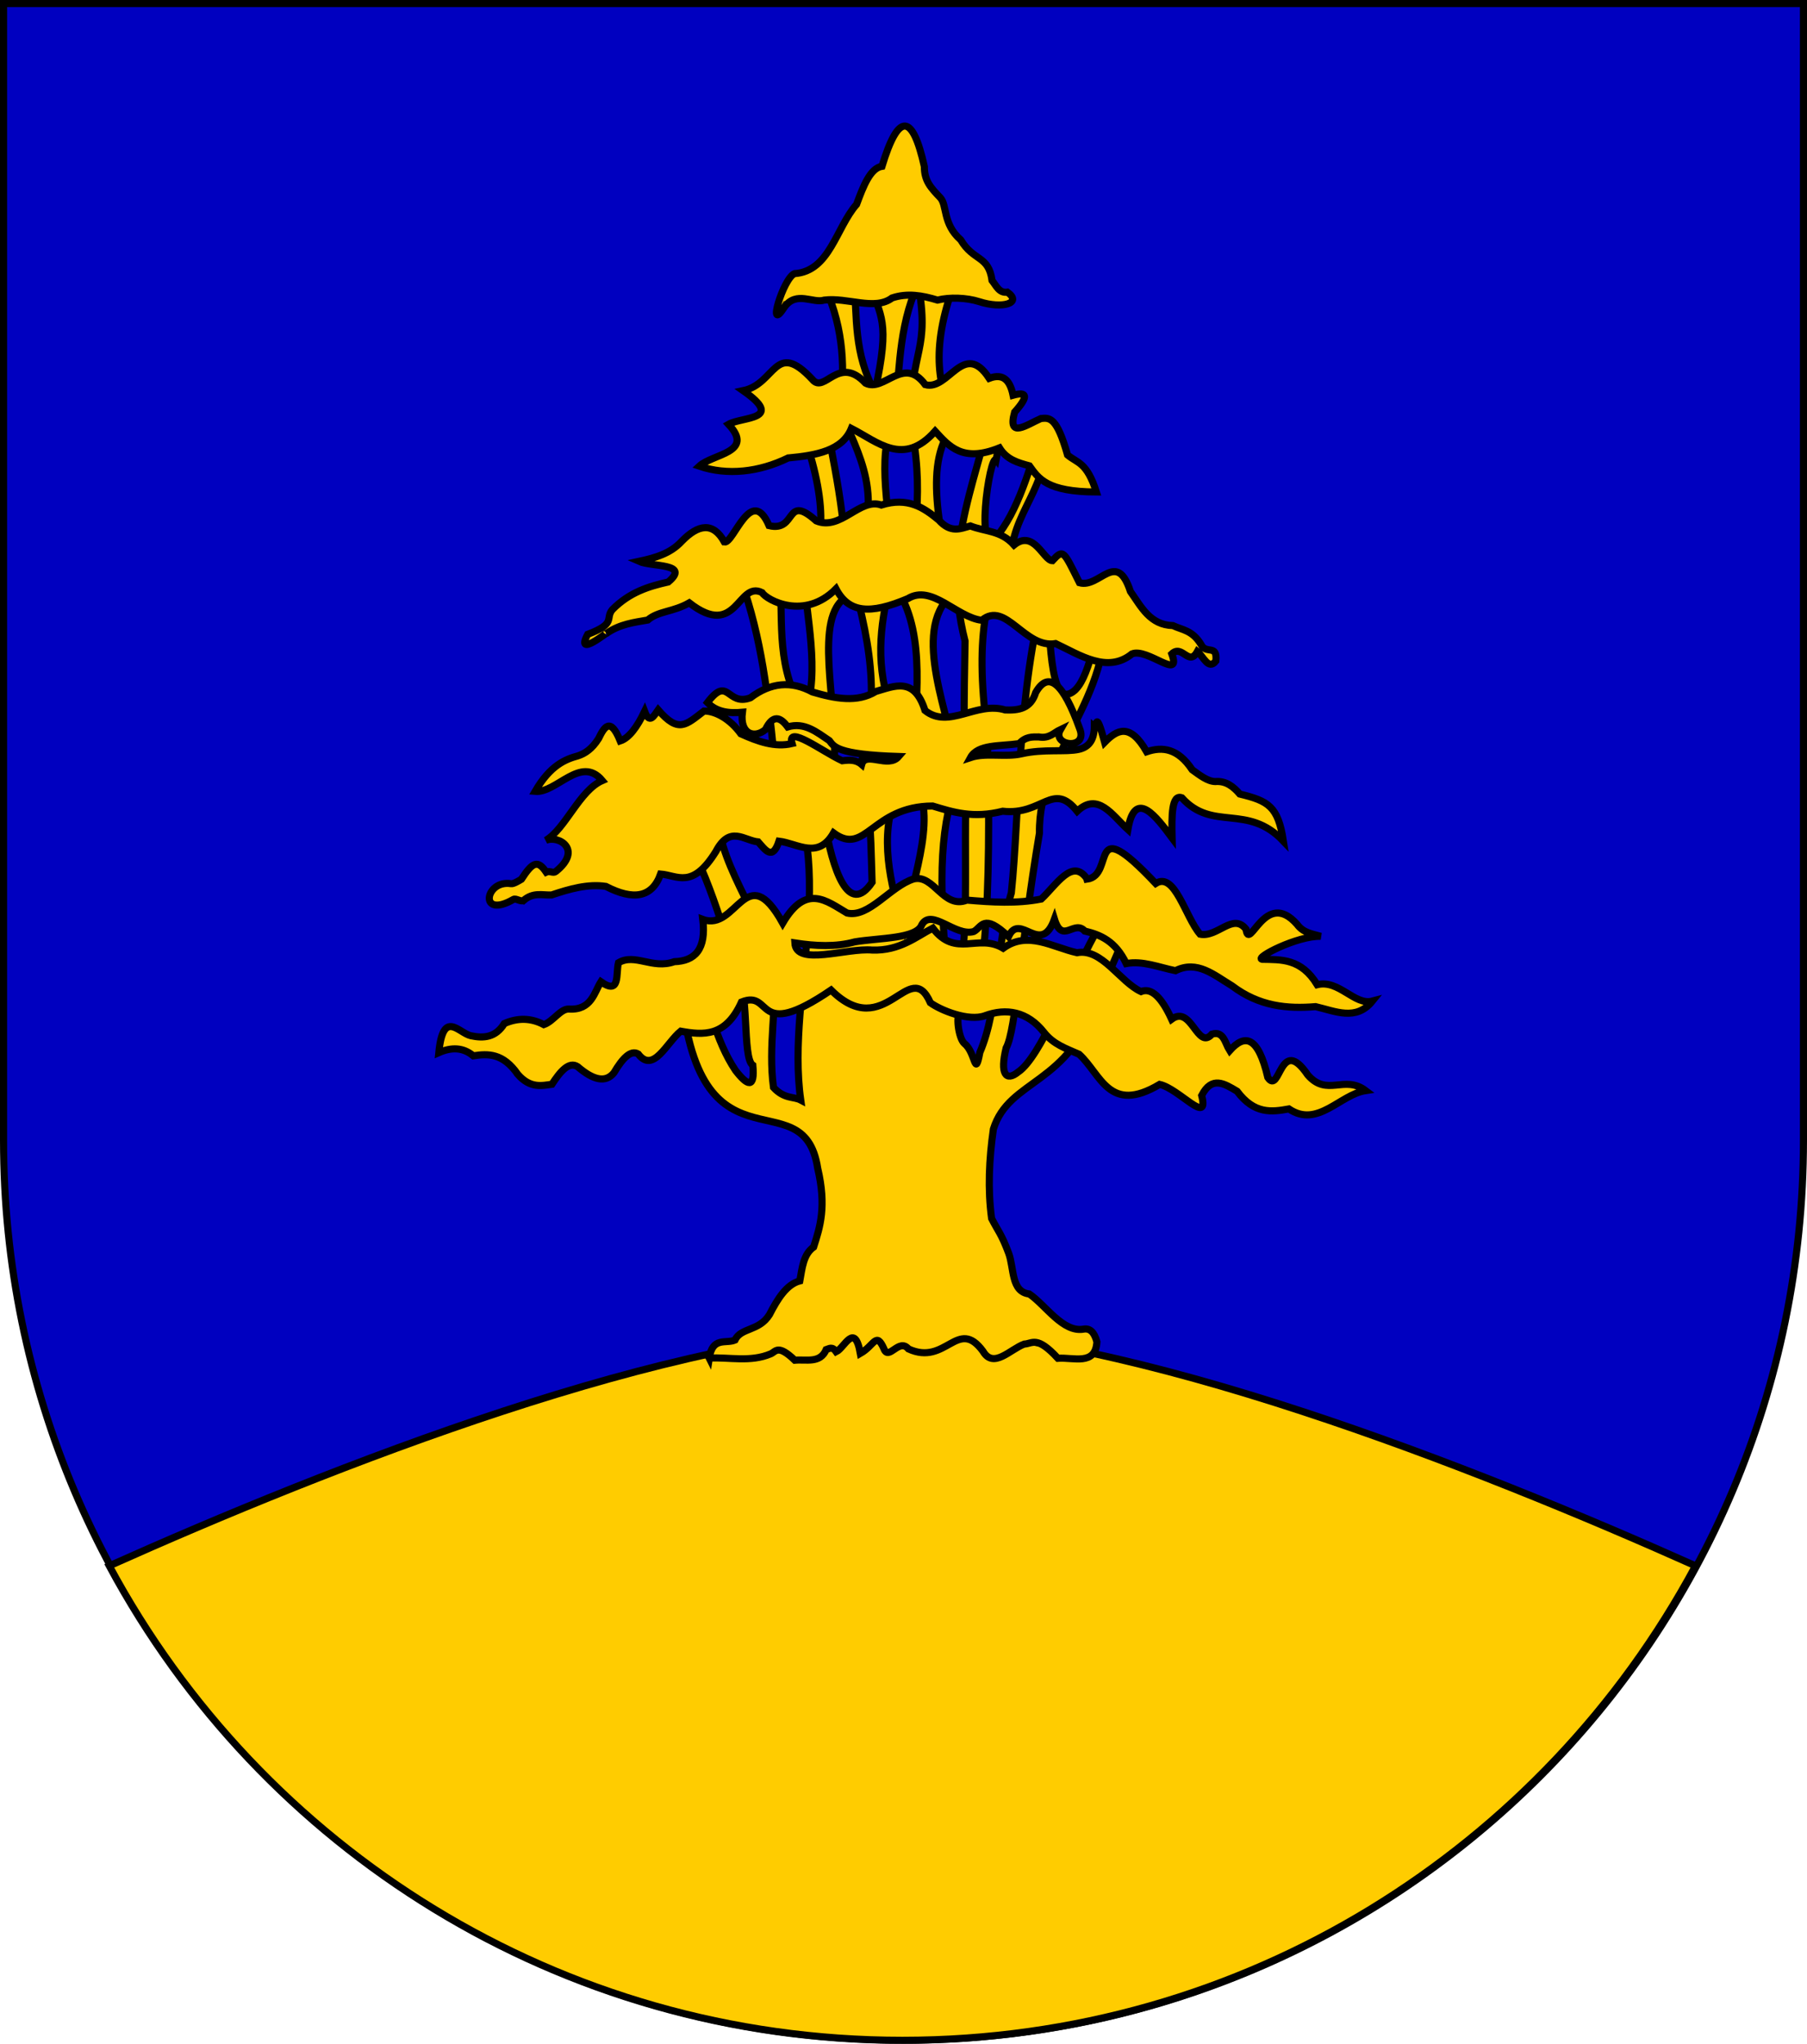
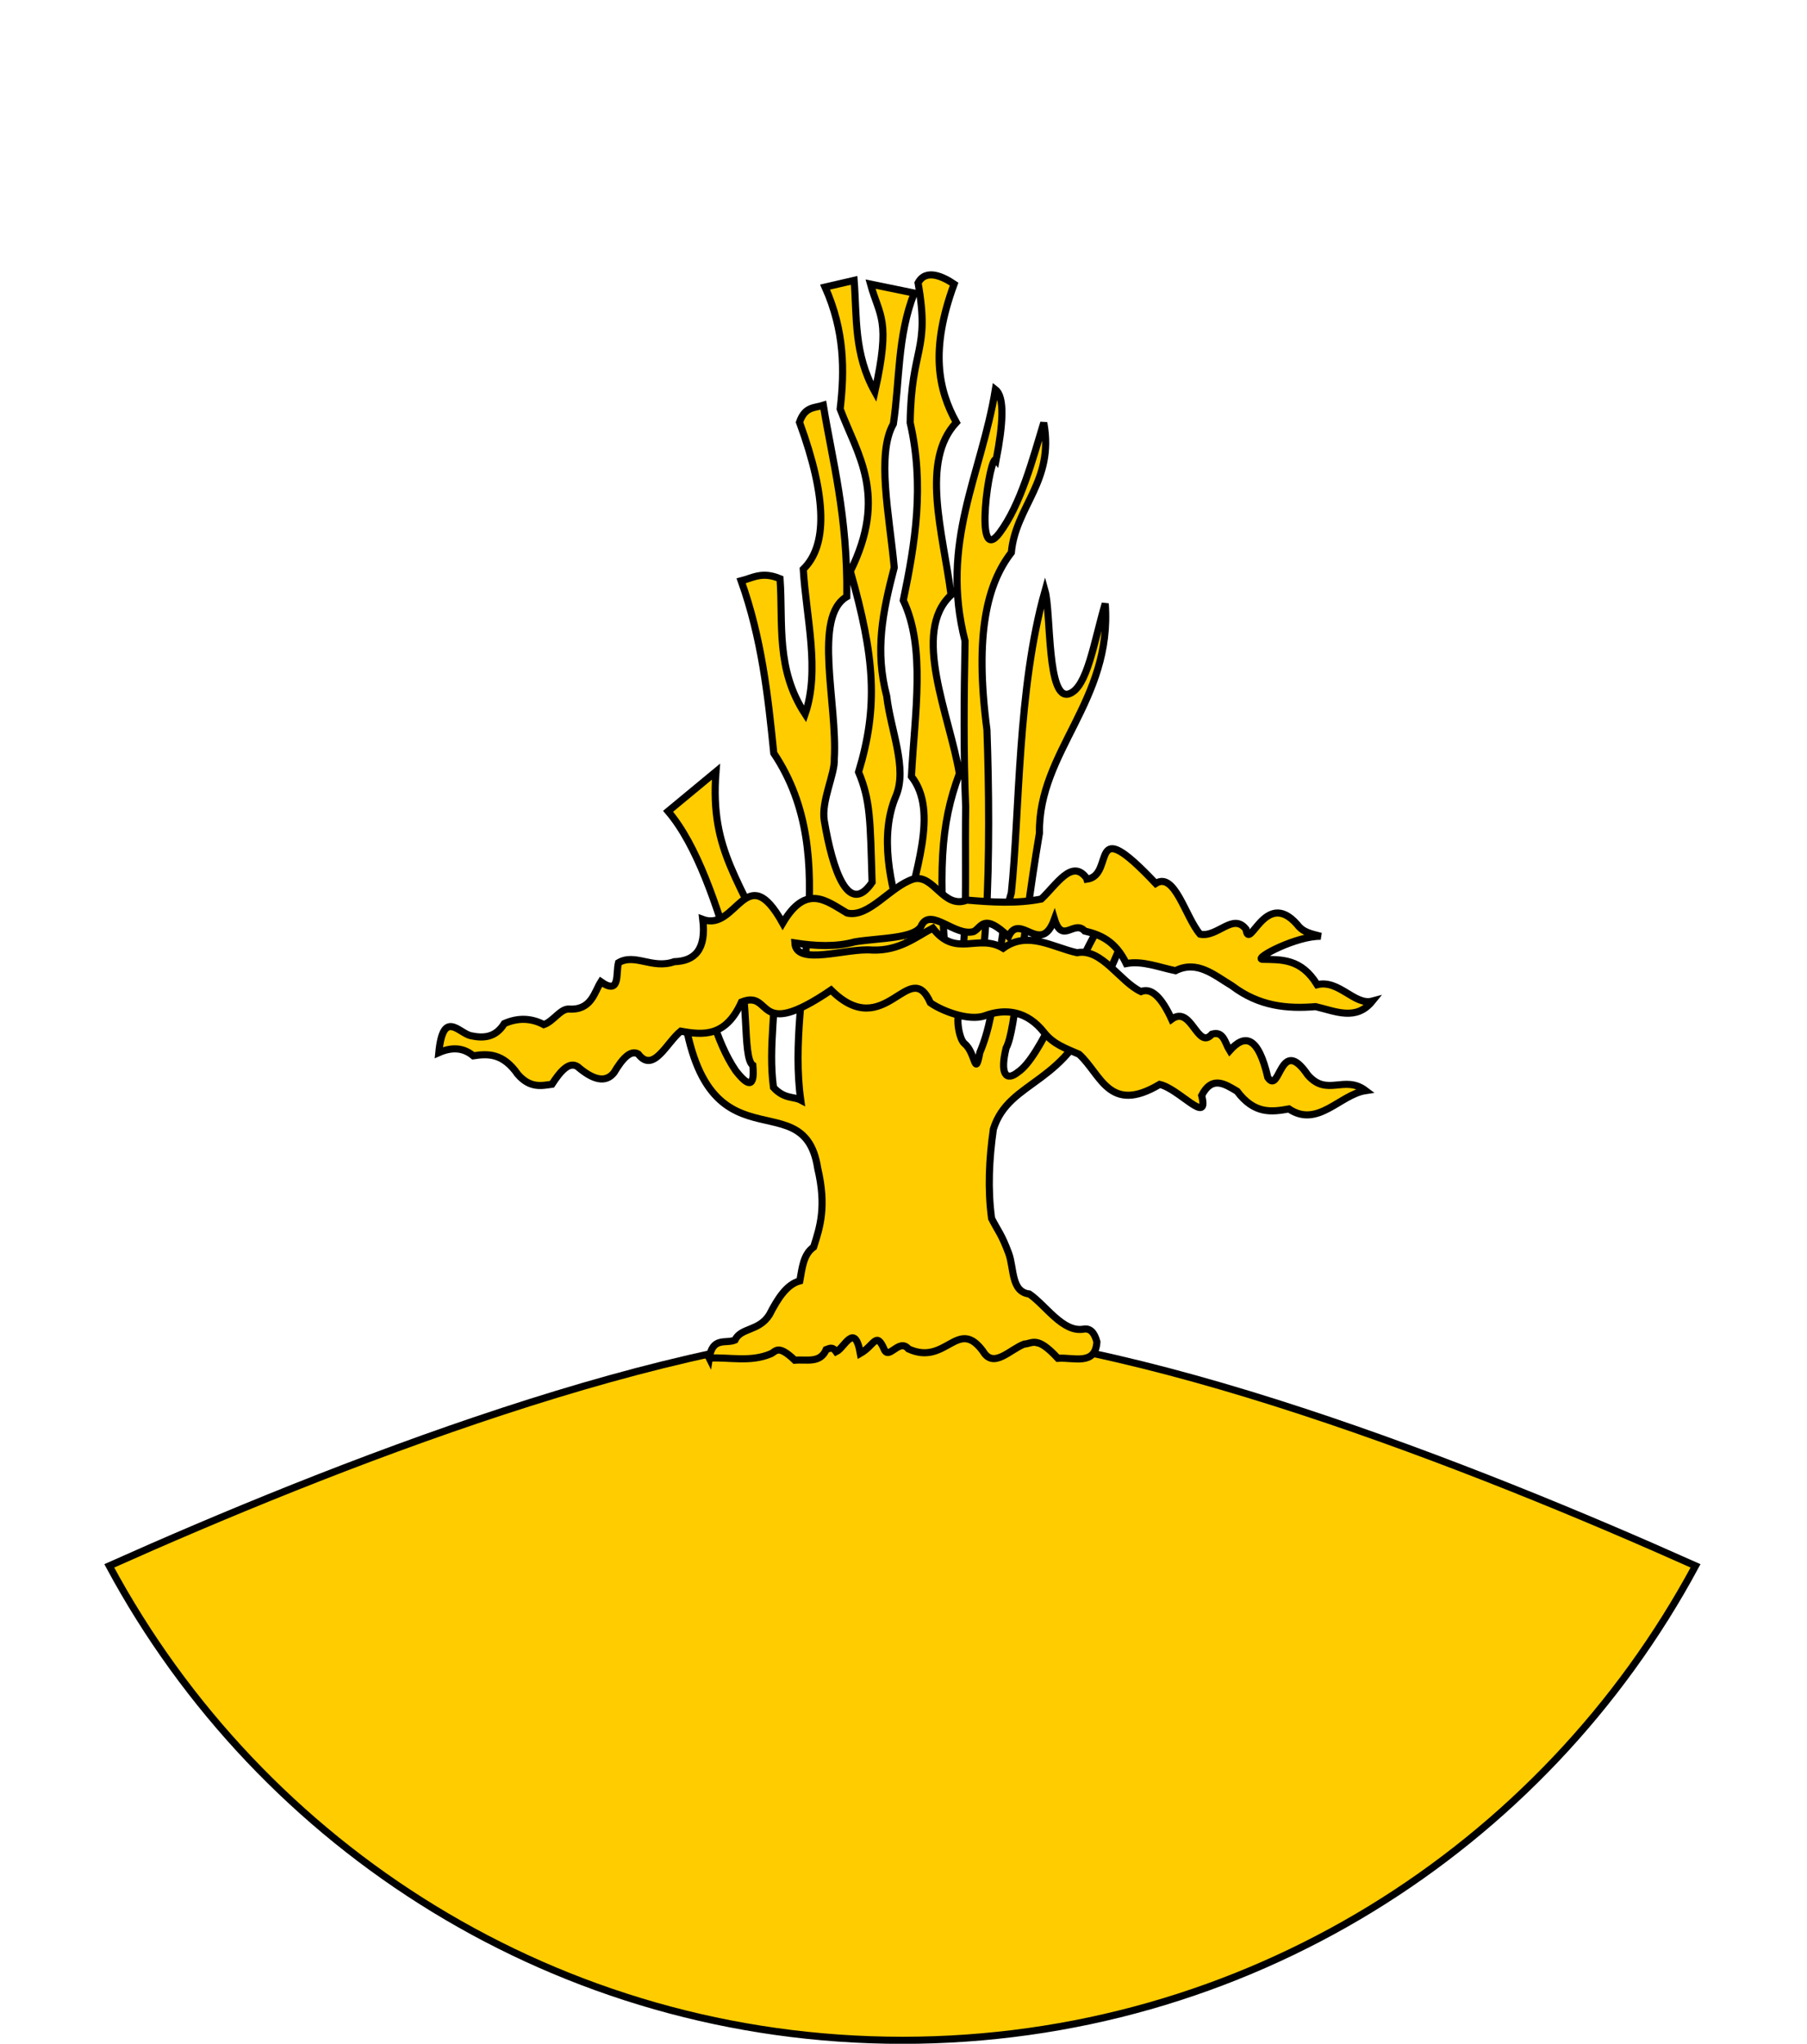
<svg xmlns="http://www.w3.org/2000/svg" xmlns:ns1="http://www.inkscape.org/namespaces/inkscape" xmlns:ns2="http://sodipodi.sourceforge.net/DTD/sodipodi-0.dtd" width="763" height="863" id="svg2" version="1.1" ns1:version="0.92.2 (5c3e80d, 2017-08-06)" ns2:docname="Wappen_Herrschaft Hohenwalden.svg">
  <defs id="defs4">
    <ns1:perspective ns2:type="inkscape:persp3d" ns1:vp_x="0 : 526.18109 : 1" ns1:vp_y="0 : 1000 : 0" ns1:vp_z="744.09448 : 526.18109 : 1" ns1:persp3d-origin="372.04724 : 350.78739 : 1" id="perspective10" />
    <ns1:perspective id="perspective2828" ns1:persp3d-origin="0.5 : 0.33333333 : 1" ns1:vp_z="1 : 0.5 : 1" ns1:vp_y="0 : 1000 : 0" ns1:vp_x="0 : 0.5 : 1" ns2:type="inkscape:persp3d" />
    <ns1:perspective id="perspective2828-7" ns1:persp3d-origin="0.5 : 0.33333333 : 1" ns1:vp_z="1 : 0.5 : 1" ns1:vp_y="0 : 1000 : 0" ns1:vp_x="0 : 0.5 : 1" ns2:type="inkscape:persp3d" />
    <ns1:perspective id="perspective3640" ns1:persp3d-origin="0.5 : 0.33333333 : 1" ns1:vp_z="1 : 0.5 : 1" ns1:vp_y="0 : 1000 : 0" ns1:vp_x="0 : 0.5 : 1" ns2:type="inkscape:persp3d" />
    <ns1:perspective id="perspective3670" ns1:persp3d-origin="0.5 : 0.33333333 : 1" ns1:vp_z="1 : 0.5 : 1" ns1:vp_y="0 : 1000 : 0" ns1:vp_x="0 : 0.5 : 1" ns2:type="inkscape:persp3d" />
    <ns1:perspective id="perspective3693" ns1:persp3d-origin="0.5 : 0.33333333 : 1" ns1:vp_z="1 : 0.5 : 1" ns1:vp_y="0 : 1000 : 0" ns1:vp_x="0 : 0.5 : 1" ns2:type="inkscape:persp3d" />
    <ns1:perspective id="perspective3720" ns1:persp3d-origin="0.5 : 0.33333333 : 1" ns1:vp_z="1 : 0.5 : 1" ns1:vp_y="0 : 1000 : 0" ns1:vp_x="0 : 0.5 : 1" ns2:type="inkscape:persp3d" />
    <ns1:perspective id="perspective3747" ns1:persp3d-origin="0.5 : 0.33333333 : 1" ns1:vp_z="1 : 0.5 : 1" ns1:vp_y="0 : 1000 : 0" ns1:vp_x="0 : 0.5 : 1" ns2:type="inkscape:persp3d" />
    <ns1:perspective id="perspective3763" ns1:persp3d-origin="0.5 : 0.33333333 : 1" ns1:vp_z="1 : 0.5 : 1" ns1:vp_y="0 : 1000 : 0" ns1:vp_x="0 : 0.5 : 1" ns2:type="inkscape:persp3d" />
    <ns1:perspective id="perspective3792" ns1:persp3d-origin="0.5 : 0.33333333 : 1" ns1:vp_z="1 : 0.5 : 1" ns1:vp_y="0 : 1000 : 0" ns1:vp_x="0 : 0.5 : 1" ns2:type="inkscape:persp3d" />
    <ns1:perspective id="perspective3814" ns1:persp3d-origin="0.5 : 0.33333333 : 1" ns1:vp_z="1 : 0.5 : 1" ns1:vp_y="0 : 1000 : 0" ns1:vp_x="0 : 0.5 : 1" ns2:type="inkscape:persp3d" />
    <ns1:perspective id="perspective3841" ns1:persp3d-origin="0.5 : 0.33333333 : 1" ns1:vp_z="1 : 0.5 : 1" ns1:vp_y="0 : 1000 : 0" ns1:vp_x="0 : 0.5 : 1" ns2:type="inkscape:persp3d" />
    <ns1:perspective id="perspective3841-5" ns1:persp3d-origin="0.5 : 0.33333333 : 1" ns1:vp_z="1 : 0.5 : 1" ns1:vp_y="0 : 1000 : 0" ns1:vp_x="0 : 0.5 : 1" ns2:type="inkscape:persp3d" />
    <ns1:perspective id="perspective3872" ns1:persp3d-origin="0.5 : 0.33333333 : 1" ns1:vp_z="1 : 0.5 : 1" ns1:vp_y="0 : 1000 : 0" ns1:vp_x="0 : 0.5 : 1" ns2:type="inkscape:persp3d" />
    <ns1:perspective id="perspective3898" ns1:persp3d-origin="0.5 : 0.33333333 : 1" ns1:vp_z="1 : 0.5 : 1" ns1:vp_y="0 : 1000 : 0" ns1:vp_x="0 : 0.5 : 1" ns2:type="inkscape:persp3d" />
    <ns1:perspective id="perspective3920" ns1:persp3d-origin="0.5 : 0.33333333 : 1" ns1:vp_z="1 : 0.5 : 1" ns1:vp_y="0 : 1000 : 0" ns1:vp_x="0 : 0.5 : 1" ns2:type="inkscape:persp3d" />
    <ns1:perspective id="perspective2860" ns1:persp3d-origin="0.5 : 0.33333333 : 1" ns1:vp_z="1 : 0.5 : 1" ns1:vp_y="0 : 1000 : 0" ns1:vp_x="0 : 0.5 : 1" ns2:type="inkscape:persp3d" />
    <ns1:perspective id="perspective3672" ns1:persp3d-origin="0.5 : 0.33333333 : 1" ns1:vp_z="1 : 0.5 : 1" ns1:vp_y="0 : 1000 : 0" ns1:vp_x="0 : 0.5 : 1" ns2:type="inkscape:persp3d" />
    <ns1:perspective id="perspective3695" ns1:persp3d-origin="0.5 : 0.33333333 : 1" ns1:vp_z="1 : 0.5 : 1" ns1:vp_y="0 : 1000 : 0" ns1:vp_x="0 : 0.5 : 1" ns2:type="inkscape:persp3d" />
    <ns1:perspective id="perspective3261" ns1:persp3d-origin="0.5 : 0.33333333 : 1" ns1:vp_z="1 : 0.5 : 1" ns1:vp_y="0 : 1000 : 0" ns1:vp_x="0 : 0.5 : 1" ns2:type="inkscape:persp3d" />
    <ns1:perspective id="perspective2828-1" ns1:persp3d-origin="0.5 : 0.33333333 : 1" ns1:vp_z="1 : 0.5 : 1" ns1:vp_y="0 : 1000 : 0" ns1:vp_x="0 : 0.5 : 1" ns2:type="inkscape:persp3d" />
    <ns1:perspective id="perspective3652" ns1:persp3d-origin="0.5 : 0.33333333 : 1" ns1:vp_z="1 : 0.5 : 1" ns1:vp_y="0 : 1000 : 0" ns1:vp_x="0 : 0.5 : 1" ns2:type="inkscape:persp3d" />
    <ns1:perspective id="perspective3652-2" ns1:persp3d-origin="0.5 : 0.33333333 : 1" ns1:vp_z="1 : 0.5 : 1" ns1:vp_y="0 : 1000 : 0" ns1:vp_x="0 : 0.5 : 1" ns2:type="inkscape:persp3d" />
    <ns1:perspective id="perspective3652-5" ns1:persp3d-origin="0.5 : 0.33333333 : 1" ns1:vp_z="1 : 0.5 : 1" ns1:vp_y="0 : 1000 : 0" ns1:vp_x="0 : 0.5 : 1" ns2:type="inkscape:persp3d" />
    <ns1:perspective id="perspective3727" ns1:persp3d-origin="0.5 : 0.33333333 : 1" ns1:vp_z="1 : 0.5 : 1" ns1:vp_y="0 : 1000 : 0" ns1:vp_x="0 : 0.5 : 1" ns2:type="inkscape:persp3d" />
    <ns1:perspective id="perspective3843" ns1:persp3d-origin="0.5 : 0.33333333 : 1" ns1:vp_z="1 : 0.5 : 1" ns1:vp_y="0 : 1000 : 0" ns1:vp_x="0 : 0.5 : 1" ns2:type="inkscape:persp3d" />
    <ns1:perspective id="perspective3970" ns1:persp3d-origin="0.5 : 0.33333333 : 1" ns1:vp_z="1 : 0.5 : 1" ns1:vp_y="0 : 1000 : 0" ns1:vp_x="0 : 0.5 : 1" ns2:type="inkscape:persp3d" />
    <ns1:perspective id="perspective4007" ns1:persp3d-origin="0.5 : 0.33333333 : 1" ns1:vp_z="1 : 0.5 : 1" ns1:vp_y="0 : 1000 : 0" ns1:vp_x="0 : 0.5 : 1" ns2:type="inkscape:persp3d" />
    <ns1:perspective id="perspective4062" ns1:persp3d-origin="0.5 : 0.33333333 : 1" ns1:vp_z="1 : 0.5 : 1" ns1:vp_y="0 : 1000 : 0" ns1:vp_x="0 : 0.5 : 1" ns2:type="inkscape:persp3d" />
    <ns1:perspective id="perspective4153" ns1:persp3d-origin="0.5 : 0.33333333 : 1" ns1:vp_z="1 : 0.5 : 1" ns1:vp_y="0 : 1000 : 0" ns1:vp_x="0 : 0.5 : 1" ns2:type="inkscape:persp3d" />
    <ns1:perspective id="perspective4316" ns1:persp3d-origin="0.5 : 0.33333333 : 1" ns1:vp_z="1 : 0.5 : 1" ns1:vp_y="0 : 1000 : 0" ns1:vp_x="0 : 0.5 : 1" ns2:type="inkscape:persp3d" />
    <ns1:perspective id="perspective4316-9" ns1:persp3d-origin="0.5 : 0.33333333 : 1" ns1:vp_z="1 : 0.5 : 1" ns1:vp_y="0 : 1000 : 0" ns1:vp_x="0 : 0.5 : 1" ns2:type="inkscape:persp3d" />
    <ns1:perspective id="perspective3098" ns1:persp3d-origin="0.5 : 0.33333333 : 1" ns1:vp_z="1 : 0.5 : 1" ns1:vp_y="0 : 1000 : 0" ns1:vp_x="0 : 0.5 : 1" ns2:type="inkscape:persp3d" />
    <ns1:perspective id="perspective3122" ns1:persp3d-origin="0.5 : 0.33333333 : 1" ns1:vp_z="1 : 0.5 : 1" ns1:vp_y="0 : 1000 : 0" ns1:vp_x="0 : 0.5 : 1" ns2:type="inkscape:persp3d" />
    <ns1:perspective id="perspective3146" ns1:persp3d-origin="0.5 : 0.33333333 : 1" ns1:vp_z="1 : 0.5 : 1" ns1:vp_y="0 : 1000 : 0" ns1:vp_x="0 : 0.5 : 1" ns2:type="inkscape:persp3d" />
    <ns1:perspective id="perspective3146-0" ns1:persp3d-origin="0.5 : 0.33333333 : 1" ns1:vp_z="1 : 0.5 : 1" ns1:vp_y="0 : 1000 : 0" ns1:vp_x="0 : 0.5 : 1" ns2:type="inkscape:persp3d" />
    <ns1:perspective id="perspective3177" ns1:persp3d-origin="0.5 : 0.33333333 : 1" ns1:vp_z="1 : 0.5 : 1" ns1:vp_y="0 : 1000 : 0" ns1:vp_x="0 : 0.5 : 1" ns2:type="inkscape:persp3d" />
    <ns1:perspective id="perspective3177-8" ns1:persp3d-origin="0.5 : 0.33333333 : 1" ns1:vp_z="1 : 0.5 : 1" ns1:vp_y="0 : 1000 : 0" ns1:vp_x="0 : 0.5 : 1" ns2:type="inkscape:persp3d" />
    <ns1:perspective id="perspective3208" ns1:persp3d-origin="0.5 : 0.33333333 : 1" ns1:vp_z="1 : 0.5 : 1" ns1:vp_y="0 : 1000 : 0" ns1:vp_x="0 : 0.5 : 1" ns2:type="inkscape:persp3d" />
    <ns1:perspective id="perspective3208-4" ns1:persp3d-origin="0.5 : 0.33333333 : 1" ns1:vp_z="1 : 0.5 : 1" ns1:vp_y="0 : 1000 : 0" ns1:vp_x="0 : 0.5 : 1" ns2:type="inkscape:persp3d" />
    <ns1:perspective id="perspective3208-5" ns1:persp3d-origin="0.5 : 0.33333333 : 1" ns1:vp_z="1 : 0.5 : 1" ns1:vp_y="0 : 1000 : 0" ns1:vp_x="0 : 0.5 : 1" ns2:type="inkscape:persp3d" />
    <ns1:perspective id="perspective3706" ns1:persp3d-origin="0.5 : 0.33333333 : 1" ns1:vp_z="1 : 0.5 : 1" ns1:vp_y="0 : 1000 : 0" ns1:vp_x="0 : 0.5 : 1" ns2:type="inkscape:persp3d" />
    <ns1:perspective id="perspective3728" ns1:persp3d-origin="0.5 : 0.33333333 : 1" ns1:vp_z="1 : 0.5 : 1" ns1:vp_y="0 : 1000 : 0" ns1:vp_x="0 : 0.5 : 1" ns2:type="inkscape:persp3d" />
    <ns1:perspective id="perspective3750" ns1:persp3d-origin="0.5 : 0.33333333 : 1" ns1:vp_z="1 : 0.5 : 1" ns1:vp_y="0 : 1000 : 0" ns1:vp_x="0 : 0.5 : 1" ns2:type="inkscape:persp3d" />
    <ns1:perspective id="perspective3778" ns1:persp3d-origin="0.5 : 0.33333333 : 1" ns1:vp_z="1 : 0.5 : 1" ns1:vp_y="0 : 1000 : 0" ns1:vp_x="0 : 0.5 : 1" ns2:type="inkscape:persp3d" />
    <ns1:perspective id="perspective3800" ns1:persp3d-origin="0.5 : 0.33333333 : 1" ns1:vp_z="1 : 0.5 : 1" ns1:vp_y="0 : 1000 : 0" ns1:vp_x="0 : 0.5 : 1" ns2:type="inkscape:persp3d" />
    <ns1:perspective id="perspective3837" ns1:persp3d-origin="0.5 : 0.33333333 : 1" ns1:vp_z="1 : 0.5 : 1" ns1:vp_y="0 : 1000 : 0" ns1:vp_x="0 : 0.5 : 1" ns2:type="inkscape:persp3d" />
    <ns1:perspective id="perspective3904" ns1:persp3d-origin="0.5 : 0.33333333 : 1" ns1:vp_z="1 : 0.5 : 1" ns1:vp_y="0 : 1000 : 0" ns1:vp_x="0 : 0.5 : 1" ns2:type="inkscape:persp3d" />
    <ns1:perspective id="perspective3904-4" ns1:persp3d-origin="0.5 : 0.33333333 : 1" ns1:vp_z="1 : 0.5 : 1" ns1:vp_y="0 : 1000 : 0" ns1:vp_x="0 : 0.5 : 1" ns2:type="inkscape:persp3d" />
    <ns1:perspective id="perspective3904-3" ns1:persp3d-origin="0.5 : 0.33333333 : 1" ns1:vp_z="1 : 0.5 : 1" ns1:vp_y="0 : 1000 : 0" ns1:vp_x="0 : 0.5 : 1" ns2:type="inkscape:persp3d" />
    <ns1:perspective id="perspective3953" ns1:persp3d-origin="0.5 : 0.33333333 : 1" ns1:vp_z="1 : 0.5 : 1" ns1:vp_y="0 : 1000 : 0" ns1:vp_x="0 : 0.5 : 1" ns2:type="inkscape:persp3d" />
    <ns1:perspective id="perspective3975" ns1:persp3d-origin="0.5 : 0.33333333 : 1" ns1:vp_z="1 : 0.5 : 1" ns1:vp_y="0 : 1000 : 0" ns1:vp_x="0 : 0.5 : 1" ns2:type="inkscape:persp3d" />
    <ns1:perspective id="perspective3975-8" ns1:persp3d-origin="0.5 : 0.33333333 : 1" ns1:vp_z="1 : 0.5 : 1" ns1:vp_y="0 : 1000 : 0" ns1:vp_x="0 : 0.5 : 1" ns2:type="inkscape:persp3d" />
    <ns1:perspective id="perspective3975-7" ns1:persp3d-origin="0.5 : 0.33333333 : 1" ns1:vp_z="1 : 0.5 : 1" ns1:vp_y="0 : 1000 : 0" ns1:vp_x="0 : 0.5 : 1" ns2:type="inkscape:persp3d" />
    <ns1:perspective id="perspective2858" ns1:persp3d-origin="0.5 : 0.33333333 : 1" ns1:vp_z="1 : 0.5 : 1" ns1:vp_y="0 : 1000 : 0" ns1:vp_x="0 : 0.5 : 1" ns2:type="inkscape:persp3d" />
    <ns1:perspective id="perspective4105" ns1:persp3d-origin="0.5 : 0.33333333 : 1" ns1:vp_z="1 : 0.5 : 1" ns1:vp_y="0 : 1000 : 0" ns1:vp_x="0 : 0.5 : 1" ns2:type="inkscape:persp3d" />
    <ns1:perspective id="perspective4123" ns1:persp3d-origin="0.5 : 0.33333333 : 1" ns1:vp_z="1 : 0.5 : 1" ns1:vp_y="0 : 1000 : 0" ns1:vp_x="0 : 0.5 : 1" ns2:type="inkscape:persp3d" />
    <ns1:perspective id="perspective4137" ns1:persp3d-origin="0.5 : 0.33333333 : 1" ns1:vp_z="1 : 0.5 : 1" ns1:vp_y="0 : 1000 : 0" ns1:vp_x="0 : 0.5 : 1" ns2:type="inkscape:persp3d" />
    <ns1:perspective id="perspective4151" ns1:persp3d-origin="0.5 : 0.33333333 : 1" ns1:vp_z="1 : 0.5 : 1" ns1:vp_y="0 : 1000 : 0" ns1:vp_x="0 : 0.5 : 1" ns2:type="inkscape:persp3d" />
    <ns1:perspective id="perspective4165" ns1:persp3d-origin="0.5 : 0.33333333 : 1" ns1:vp_z="1 : 0.5 : 1" ns1:vp_y="0 : 1000 : 0" ns1:vp_x="0 : 0.5 : 1" ns2:type="inkscape:persp3d" />
    <ns1:perspective id="perspective4904" ns1:persp3d-origin="0.5 : 0.33333333 : 1" ns1:vp_z="1 : 0.5 : 1" ns1:vp_y="0 : 1000 : 0" ns1:vp_x="0 : 0.5 : 1" ns2:type="inkscape:persp3d" />
    <filter id="filter3021-3" ns1:label="Specular light" ns1:menu="ABCs" ns1:menu-tooltip="Basic specular bevel to use for building textures" color-interpolation-filters="sRGB">
      <feGaussianBlur id="feGaussianBlur3023-4" result="result0" in="SourceAlpha" stdDeviation="6" />
      <feSpecularLighting id="feSpecularLighting3025-4" specularExponent="25" specularConstant="1" surfaceScale="10" lighting-color="#ffffff" result="result1" in="result0">
        <feDistantLight id="feDistantLight3027-6" azimuth="235" elevation="45" />
      </feSpecularLighting>
      <feComposite k4="0" k1="0" id="feComposite3029-0" in2="result1" k3="1" k2="1" operator="arithmetic" result="result4" in="SourceGraphic" />
      <feComposite id="feComposite3031-6" in2="SourceAlpha" operator="in" result="result2" in="result4" />
    </filter>
    <filter id="filter3021" ns1:label="Specular light" ns1:menu="ABCs" ns1:menu-tooltip="Basic specular bevel to use for building textures" color-interpolation-filters="sRGB">
      <feGaussianBlur id="feGaussianBlur3023" result="result0" in="SourceAlpha" stdDeviation="6" />
      <feSpecularLighting id="feSpecularLighting3025" specularExponent="25" specularConstant="1" surfaceScale="10" lighting-color="#ffffff" result="result1" in="result0">
        <feDistantLight id="feDistantLight3027" azimuth="235" elevation="45" />
      </feSpecularLighting>
      <feComposite k4="0" k1="0" id="feComposite3029" in2="result1" k3="1" k2="1" operator="arithmetic" result="result4" in="SourceGraphic" />
      <feComposite id="feComposite3031" in2="SourceAlpha" operator="in" result="result2" in="result4" />
    </filter>
    <filter id="filter2820-0" ns1:label="Specular light" ns1:menu="ABCs" ns1:menu-tooltip="Basic specular bevel to use for building textures" color-interpolation-filters="sRGB">
      <feGaussianBlur id="feGaussianBlur2822-9" result="result0" in="SourceAlpha" stdDeviation="6" />
      <feSpecularLighting id="feSpecularLighting2824-00" specularExponent="25" specularConstant="1" surfaceScale="10" lighting-color="#ffffff" result="result1" in="result0">
        <feDistantLight id="feDistantLight2826-61" azimuth="235" elevation="45" />
      </feSpecularLighting>
      <feComposite k4="0" k1="0" id="feComposite2828-3" in2="result1" k3="1" k2="1" operator="arithmetic" result="result4" in="SourceGraphic" />
      <feComposite id="feComposite2830-8" in2="SourceAlpha" operator="in" result="result2" in="result4" />
    </filter>
    <filter id="filter2820-8" ns1:label="Specular light" ns1:menu="ABCs" ns1:menu-tooltip="Basic specular bevel to use for building textures" color-interpolation-filters="sRGB">
      <feGaussianBlur id="feGaussianBlur2822-65" result="result0" in="SourceAlpha" stdDeviation="6" />
      <feSpecularLighting id="feSpecularLighting2824-0" specularExponent="25" specularConstant="1" surfaceScale="10" lighting-color="#ffffff" result="result1" in="result0">
        <feDistantLight id="feDistantLight2826-28" azimuth="235" elevation="45" />
      </feSpecularLighting>
      <feComposite k4="0" k1="0" id="feComposite2828-60" in2="result1" k3="1" k2="1" operator="arithmetic" result="result4" in="SourceGraphic" />
      <feComposite id="feComposite2830-24" in2="SourceAlpha" operator="in" result="result2" in="result4" />
    </filter>
    <filter id="filter2820-3" ns1:label="Specular light" ns1:menu="ABCs" ns1:menu-tooltip="Basic specular bevel to use for building textures" color-interpolation-filters="sRGB">
      <feGaussianBlur id="feGaussianBlur2822-8" result="result0" in="SourceAlpha" stdDeviation="6" />
      <feSpecularLighting id="feSpecularLighting2824-74" specularExponent="25" specularConstant="1" surfaceScale="10" lighting-color="#ffffff" result="result1" in="result0">
        <feDistantLight id="feDistantLight2826-2" azimuth="235" elevation="45" />
      </feSpecularLighting>
      <feComposite k4="0" k1="0" id="feComposite2828-7" in2="result1" k3="1" k2="1" operator="arithmetic" result="result4" in="SourceGraphic" />
      <feComposite id="feComposite2830-79" in2="SourceAlpha" operator="in" result="result2" in="result4" />
    </filter>
    <filter id="filter2820-9" ns1:label="Specular light" ns1:menu="ABCs" ns1:menu-tooltip="Basic specular bevel to use for building textures" color-interpolation-filters="sRGB">
      <feGaussianBlur id="feGaussianBlur2822-5" result="result0" in="SourceAlpha" stdDeviation="6" />
      <feSpecularLighting id="feSpecularLighting2824-43" specularExponent="25" specularConstant="1" surfaceScale="10" lighting-color="#ffffff" result="result1" in="result0">
        <feDistantLight id="feDistantLight2826-1" azimuth="235" elevation="45" />
      </feSpecularLighting>
      <feComposite k4="0" k1="0" id="feComposite2828-2" in2="result1" k3="1" k2="1" operator="arithmetic" result="result4" in="SourceGraphic" />
      <feComposite id="feComposite2830-3" in2="SourceAlpha" operator="in" result="result2" in="result4" />
    </filter>
    <filter id="filter2820-21" ns1:label="Specular light" ns1:menu="ABCs" ns1:menu-tooltip="Basic specular bevel to use for building textures" color-interpolation-filters="sRGB">
      <feGaussianBlur id="feGaussianBlur2822-6" result="result0" in="SourceAlpha" stdDeviation="6" />
      <feSpecularLighting id="feSpecularLighting2824-8" specularExponent="25" specularConstant="1" surfaceScale="10" lighting-color="#ffffff" result="result1" in="result0">
        <feDistantLight id="feDistantLight2826-57" azimuth="235" elevation="45" />
      </feSpecularLighting>
      <feComposite k4="0" k1="0" id="feComposite2828-6" in2="result1" k3="1" k2="1" operator="arithmetic" result="result4" in="SourceGraphic" />
      <feComposite id="feComposite2830-1" in2="SourceAlpha" operator="in" result="result2" in="result4" />
    </filter>
    <filter id="filter2820-5" ns1:label="Specular light" ns1:menu="ABCs" ns1:menu-tooltip="Basic specular bevel to use for building textures" color-interpolation-filters="sRGB">
      <feGaussianBlur id="feGaussianBlur2822-2" result="result0" in="SourceAlpha" stdDeviation="6" />
      <feSpecularLighting id="feSpecularLighting2824-7" specularExponent="25" specularConstant="1" surfaceScale="10" lighting-color="#ffffff" result="result1" in="result0">
        <feDistantLight id="feDistantLight2826-6" azimuth="235" elevation="45" />
      </feSpecularLighting>
      <feComposite k4="0" k1="0" id="feComposite2828-14" in2="result1" k3="1" k2="1" operator="arithmetic" result="result4" in="SourceGraphic" />
      <feComposite id="feComposite2830-2" in2="SourceAlpha" operator="in" result="result2" in="result4" />
    </filter>
    <filter id="filter2820-2" ns1:label="Specular light" ns1:menu="ABCs" ns1:menu-tooltip="Basic specular bevel to use for building textures" color-interpolation-filters="sRGB">
      <feGaussianBlur id="feGaussianBlur2822-4" result="result0" in="SourceAlpha" stdDeviation="6" />
      <feSpecularLighting id="feSpecularLighting2824-5" specularExponent="25" specularConstant="1" surfaceScale="10" lighting-color="#ffffff" result="result1" in="result0">
        <feDistantLight id="feDistantLight2826-5" azimuth="235" elevation="45" />
      </feSpecularLighting>
      <feComposite k4="0" k1="0" id="feComposite2828-1" in2="result1" k3="1" k2="1" operator="arithmetic" result="result4" in="SourceGraphic" />
      <feComposite id="feComposite2830-7" in2="SourceAlpha" operator="in" result="result2" in="result4" />
    </filter>
    <filter id="filter2820-1" ns1:label="Specular light" ns1:menu="ABCs" ns1:menu-tooltip="Basic specular bevel to use for building textures" color-interpolation-filters="sRGB">
      <feGaussianBlur id="feGaussianBlur2822-7" result="result0" in="SourceAlpha" stdDeviation="6" />
      <feSpecularLighting id="feSpecularLighting2824-4" specularExponent="25" specularConstant="1" surfaceScale="10" lighting-color="#ffffff" result="result1" in="result0">
        <feDistantLight id="feDistantLight2826-0" azimuth="235" elevation="45" />
      </feSpecularLighting>
      <feComposite k4="0" k1="0" id="feComposite2828-9" in2="result1" k3="1" k2="1" operator="arithmetic" result="result4" in="SourceGraphic" />
      <feComposite id="feComposite2830-4" in2="SourceAlpha" operator="in" result="result2" in="result4" />
    </filter>
    <filter id="filter2820" ns1:label="Specular light" ns1:menu="ABCs" ns1:menu-tooltip="Basic specular bevel to use for building textures" color-interpolation-filters="sRGB">
      <feGaussianBlur id="feGaussianBlur2822" result="result0" in="SourceAlpha" stdDeviation="6" />
      <feSpecularLighting id="feSpecularLighting2824" specularExponent="25" specularConstant="1" surfaceScale="10" lighting-color="#ffffff" result="result1" in="result0">
        <feDistantLight id="feDistantLight2826" azimuth="235" elevation="45" />
      </feSpecularLighting>
      <feComposite k4="0" k1="0" id="feComposite2828" in2="result1" k3="1" k2="1" operator="arithmetic" result="result4" in="SourceGraphic" />
      <feComposite id="feComposite2830" in2="SourceAlpha" operator="in" result="result2" in="result4" />
    </filter>
    <filter id="filter3075" ns1:label="Specular light" ns1:menu="ABCs" ns1:menu-tooltip="Basic specular bevel to use for building textures" color-interpolation-filters="sRGB">
      <feGaussianBlur id="feGaussianBlur3077" result="result0" in="SourceAlpha" stdDeviation="6" />
      <feSpecularLighting id="feSpecularLighting3079" specularExponent="25" specularConstant="1" surfaceScale="10" lighting-color="#ffffff" result="result1" in="result0">
        <feDistantLight id="feDistantLight3081" azimuth="235" elevation="45" />
      </feSpecularLighting>
      <feComposite k4="0" k1="0" id="feComposite3083" in2="result1" k3="1" k2="1" operator="arithmetic" result="result4" in="SourceGraphic" />
      <feComposite id="feComposite3085" in2="SourceAlpha" operator="in" result="result2" in="result4" />
    </filter>
    <filter id="filter3091" ns1:label="Specular light" ns1:menu="ABCs" ns1:menu-tooltip="Basic specular bevel to use for building textures" color-interpolation-filters="sRGB">
      <feGaussianBlur id="feGaussianBlur3093" result="result0" in="SourceAlpha" stdDeviation="6" />
      <feSpecularLighting id="feSpecularLighting3095" specularExponent="25" specularConstant="1" surfaceScale="10" lighting-color="#ffffff" result="result1" in="result0">
        <feDistantLight id="feDistantLight3097" azimuth="235" elevation="45" />
      </feSpecularLighting>
      <feComposite k4="0" k1="0" id="feComposite3099" in2="result1" k3="1" k2="1" operator="arithmetic" result="result4" in="SourceGraphic" />
      <feComposite id="feComposite3101" in2="SourceAlpha" operator="in" result="result2" in="result4" />
    </filter>
    <ns1:perspective id="perspective3044" ns1:persp3d-origin="0.5 : 0.33333333 : 1" ns1:vp_z="1 : 0.5 : 1" ns1:vp_y="0 : 1000 : 0" ns1:vp_x="0 : 0.5 : 1" ns2:type="inkscape:persp3d" />
    <ns1:perspective id="perspective3075" ns1:persp3d-origin="0.5 : 0.33333333 : 1" ns1:vp_z="1 : 0.5 : 1" ns1:vp_y="0 : 1000 : 0" ns1:vp_x="0 : 0.5 : 1" ns2:type="inkscape:persp3d" />
    <ns1:perspective id="perspective2880" ns1:persp3d-origin="0.5 : 0.33333333 : 1" ns1:vp_z="1 : 0.5 : 1" ns1:vp_y="0 : 1000 : 0" ns1:vp_x="0 : 0.5 : 1" ns2:type="inkscape:persp3d" />
    <ns1:perspective id="perspective2880-1" ns1:persp3d-origin="0.5 : 0.33333333 : 1" ns1:vp_z="1 : 0.5 : 1" ns1:vp_y="0 : 1000 : 0" ns1:vp_x="0 : 0.5 : 1" ns2:type="inkscape:persp3d" />
    <ns1:perspective id="perspective3293" ns1:persp3d-origin="0.5 : 0.33333333 : 1" ns1:vp_z="1 : 0.5 : 1" ns1:vp_y="0 : 1000 : 0" ns1:vp_x="0 : 0.5 : 1" ns2:type="inkscape:persp3d" />
    <ns1:perspective id="perspective3315" ns1:persp3d-origin="0.5 : 0.33333333 : 1" ns1:vp_z="1 : 0.5 : 1" ns1:vp_y="0 : 1000 : 0" ns1:vp_x="0 : 0.5 : 1" ns2:type="inkscape:persp3d" />
    <ns1:perspective id="perspective3315-4" ns1:persp3d-origin="0.5 : 0.33333333 : 1" ns1:vp_z="1 : 0.5 : 1" ns1:vp_y="0 : 1000 : 0" ns1:vp_x="0 : 0.5 : 1" ns2:type="inkscape:persp3d" />
    <ns1:perspective id="perspective2970" ns1:persp3d-origin="0.5 : 0.33333333 : 1" ns1:vp_z="1 : 0.5 : 1" ns1:vp_y="0 : 1000 : 0" ns1:vp_x="0 : 0.5 : 1" ns2:type="inkscape:persp3d" />
    <ns1:perspective id="perspective2992" ns1:persp3d-origin="0.5 : 0.33333333 : 1" ns1:vp_z="1 : 0.5 : 1" ns1:vp_y="0 : 1000 : 0" ns1:vp_x="0 : 0.5 : 1" ns2:type="inkscape:persp3d" />
    <ns1:perspective id="perspective4137-1" ns1:persp3d-origin="0.5 : 0.33333333 : 1" ns1:vp_z="1 : 0.5 : 1" ns1:vp_y="0 : 1000 : 0" ns1:vp_x="0 : 0.5 : 1" ns2:type="inkscape:persp3d" />
    <ns1:perspective id="perspective3094" ns1:persp3d-origin="0.5 : 0.33333333 : 1" ns1:vp_z="1 : 0.5 : 1" ns1:vp_y="0 : 1000 : 0" ns1:vp_x="0 : 0.5 : 1" ns2:type="inkscape:persp3d" />
    <ns1:perspective id="perspective3116" ns1:persp3d-origin="0.5 : 0.33333333 : 1" ns1:vp_z="1 : 0.5 : 1" ns1:vp_y="0 : 1000 : 0" ns1:vp_x="0 : 0.5 : 1" ns2:type="inkscape:persp3d" />
    <ns1:perspective id="perspective3140" ns1:persp3d-origin="0.5 : 0.33333333 : 1" ns1:vp_z="1 : 0.5 : 1" ns1:vp_y="0 : 1000 : 0" ns1:vp_x="0 : 0.5 : 1" ns2:type="inkscape:persp3d" />
    <ns1:perspective id="perspective3935" ns1:persp3d-origin="0.5 : 0.33333333 : 1" ns1:vp_z="1 : 0.5 : 1" ns1:vp_y="0 : 1000 : 0" ns1:vp_x="0 : 0.5 : 1" ns2:type="inkscape:persp3d" />
    <ns1:perspective id="perspective4058" ns1:persp3d-origin="0.5 : 0.33333333 : 1" ns1:vp_z="1 : 0.5 : 1" ns1:vp_y="0 : 1000 : 0" ns1:vp_x="0 : 0.5 : 1" ns2:type="inkscape:persp3d" />
    <ns1:perspective id="perspective3195" ns1:persp3d-origin="0.5 : 0.33333333 : 1" ns1:vp_z="1 : 0.5 : 1" ns1:vp_y="0 : 1000 : 0" ns1:vp_x="0 : 0.5 : 1" ns2:type="inkscape:persp3d" />
    <ns1:perspective id="perspective2854" ns1:persp3d-origin="0.5 : 0.33333333 : 1" ns1:vp_z="1 : 0.5 : 1" ns1:vp_y="0 : 1000 : 0" ns1:vp_x="0 : 0.5 : 1" ns2:type="inkscape:persp3d" />
    <ns1:perspective id="perspective3380" ns1:persp3d-origin="0.5 : 0.33333333 : 1" ns1:vp_z="1 : 0.5 : 1" ns1:vp_y="0 : 1000 : 0" ns1:vp_x="0 : 0.5 : 1" ns2:type="inkscape:persp3d" />
    <ns1:perspective id="perspective3031" ns1:persp3d-origin="0.5 : 0.33333333 : 1" ns1:vp_z="1 : 0.5 : 1" ns1:vp_y="0 : 1000 : 0" ns1:vp_x="0 : 0.5 : 1" ns2:type="inkscape:persp3d" />
    <ns1:perspective id="perspective3053" ns1:persp3d-origin="0.5 : 0.33333333 : 1" ns1:vp_z="1 : 0.5 : 1" ns1:vp_y="0 : 1000 : 0" ns1:vp_x="0 : 0.5 : 1" ns2:type="inkscape:persp3d" />
    <ns1:perspective id="perspective3076" ns1:persp3d-origin="0.5 : 0.33333333 : 1" ns1:vp_z="1 : 0.5 : 1" ns1:vp_y="0 : 1000 : 0" ns1:vp_x="0 : 0.5 : 1" ns2:type="inkscape:persp3d" />
    <ns1:perspective id="perspective3092" ns1:persp3d-origin="0.5 : 0.33333333 : 1" ns1:vp_z="1 : 0.5 : 1" ns1:vp_y="0 : 1000 : 0" ns1:vp_x="0 : 0.5 : 1" ns2:type="inkscape:persp3d" />
  </defs>
  <ns2:namedview id="base" pagecolor="#ffffff" bordercolor="#666666" borderopacity="1.0" ns1:pageopacity="0.0" ns1:pageshadow="2" ns1:zoom="0.25398649" ns1:cx="459.50705" ns1:cy="473.57134" ns1:document-units="px" ns1:current-layer="Ceder" showgrid="false" ns1:window-width="1366" ns1:window-height="706" ns1:window-x="-8" ns1:window-y="-8" ns1:window-maximized="1">
    <ns1:grid type="xygrid" id="grid2816" empspacing="5" visible="true" enabled="true" snapvisiblegridlinesonly="true" />
  </ns2:namedview>
  <g ns1:label="Ebene 1" ns1:groupmode="layer" id="layer1" transform="translate(-1.644,-192.036)">
-     <path style="fill:#0000c0;fill-opacity:1;stroke:#000000;stroke-width:3;stroke-miterlimit:4;stroke-opacity:1;stroke-dasharray:none" d="m 3.144,193.536 0,480 c 0,209.868 170.132,380 380,380 209.868,0 380,-170.132 380,-380 l 0,-480 -760,0 z" id="path2850-1" />
    <g transform="matrix(5.735,0,0,5.722,-188.508,238.42)" id="Ceder" style="fill:#225500;stroke:#eeeeee;stroke-width:0.179">
      <path ns1:connector-curvature="0" d="m 99.597,90.031 c -16.61,0 -42.276,10.188 -58.396,17.417 11.178,20.842 33.135,35.013 58.396,35.013 25.261,0 47.218,-14.172 58.396,-35.013 -16.12,-7.228 -41.787,-17.417 -58.396,-17.417 z" id="path3325" style="fill:#ffcc00;stroke:#000000;stroke-width:0.524;stroke-linecap:butt;stroke-linejoin:miter;stroke-miterlimit:4;stroke-dasharray:none;stroke-opacity:1;fill-opacity:1" />
      <path ns1:connector-curvature="0" d="m 85.374,92.116 c 1.508,-0.08 3.016,0.323 4.525,-0.312 0.388,-0.166 0.52,-0.737 1.777,0.469 0.844,-0.079 1.862,0.259 2.308,-0.78 0.231,-0.077 0.449,-0.262 0.739,0.156 0.617,-0.298 1.356,-2.228 1.778,0.123 1.044,-0.6 1.152,-1.631 1.73,-0.359 0.354,0.954 1.109,-0.818 1.812,0.028 2.779,1.28 3.613,-2.375 5.485,0.166 0.773,1.328 1.99,-0.132 3.036,-0.524 0.621,-0.03 0.923,-0.644 2.481,1.048 1.152,-0.088 2.764,0.57 2.873,-1.214 -0.199,-0.738 -0.529,-1.016 -0.98,-0.938 -1.527,0.268 -2.772,-1.748 -3.999,-2.594 -1.353,-0.155 -1.112,-1.91 -1.519,-3.006 -0.533,-1.436 -0.798,-1.658 -1.256,-2.567 -0.291,-2.158 -0.187,-4.363 0.131,-6.594 1.162,-3.739 5.58,-3.173 7.656,-9.602 5.635,-12.718 3.76,-9.516 -0.229,-4.69 -1.875,3.46 -3.953,8.97 -5.597,10.074 -0.908,0.741 -1.361,0.145 -0.892,-1.769 0.738,-1.334 1.021,-7.33 2.454,-15.86 -0.094,-6.015 5.381,-9.775 4.842,-16.935 -0.846,2.884 -1.315,6.168 -2.644,6.654 -1.666,0.609 -1.332,-5.988 -1.787,-7.604 -2.046,7.253 -1.858,16.348 -2.481,22.294 -1.099,3.716 -0.906,8.506 -2.318,11.781 -0.374,1.964 -0.299,0.017 -1.128,-0.651 -0.459,-0.37 -0.679,-2.288 -0.276,-2.274 2.11,0.648 2.233,-12.465 1.926,-20.887 -0.931,-7.111 0.039,-10.803 1.796,-13.078 0.309,-3.425 3.191,-5.255 2.388,-9.581 -0.805,2.646 -1.687,6.04 -3.263,8.143 -1.954,2.608 -0.712,-5.971 -0.243,-5.398 0.499,-2.608 0.656,-4.637 -0.058,-5.194 -1.024,6.295 -4.097,11.266 -2.231,18.564 -0.08,4.165 -0.117,8.293 0.046,12.252 -0.097,5.997 0.354,13.079 -1.339,12.954 -0.71,-8.311 -0.534,-11.61 0.874,-15.429 -0.721,-4.314 -3.564,-10.444 -0.61,-13.179 -0.608,-4.649 -2.272,-9.879 0.386,-12.735 -1.32,-2.393 -1.954,-5.333 -0.163,-10.209 -0.811,-0.548 -2.081,-1.164 -2.653,-0.088 0.897,5.107 -0.506,4.672 -0.582,10.317 1.059,4.63 0.373,8.891 -0.508,13.111 1.669,3.52 0.842,8.3 0.6,12.994 2.055,2.613 0.189,7.118 -0.554,11.082 -1.074,-3.18 -1.787,-6.792 -0.591,-9.622 0.875,-2.069 -0.384,-4.848 -0.675,-7.389 -0.871,-3.348 -0.316,-6.144 0.555,-9.491 -0.358,-3.873 -1.328,-8.366 -0.065,-10.595 0.479,-3.219 0.281,-6.438 1.534,-9.657 l -3.216,-0.662 c 0.665,2.422 1.512,2.583 0.321,7.946 C 96.016,18.011 96.254,15.309 96.043,12.584 l -2.139,0.496 c 1.434,3.218 1.445,6.142 1.11,8.995 1.272,3.388 3.522,6.35 0.751,11.975 1.803,6.355 2.067,9.967 0.604,14.817 0.875,2.092 0.859,3.554 0.996,8.139 -1.733,2.555 -2.908,-0.883 -3.52,-4.548 -0.241,-1.448 0.8,-3.461 0.737,-4.557 0.249,-4.058 -1.599,-10.499 0.922,-11.975 0.075,-5.98 -1.079,-10.095 -1.729,-14.124 -0.634,0.209 -1.35,0.069 -1.755,1.249 2.064,5.658 2.029,9.142 0.277,10.848 0.223,3.614 1.247,7.453 0.138,10.691 -2.173,-3.33 -1.614,-6.659 -1.847,-9.989 -1.316,-0.56 -2.005,-0.06 -2.863,0.156 1.511,4.24 1.975,8.48 2.401,12.72 5.223,7.816 0.847,17.508 1.985,25.597 -0.524,-0.278 -1.209,-0.059 -2.006,-0.931 -0.414,-3.055 0.272,-6.064 0.067,-9.214 -2.412,-6.139 -4.765,-8.073 -4.301,-14.09 l -3.526,2.925 c 2.123,2.494 3.581,6.859 4.93,11.533 1.117,1.345 0.494,6.69 1.31,7.209 0.163,1.764 -0.395,1.522 -1.275,0.383 -1.485,-2.211 -2.018,-5.067 -2.955,-7.648 l -1.154,0.468 c 0.96,15.837 9.087,7.409 10.158,14.398 0.661,2.818 0.181,4.317 -0.3,5.814 -0.763,0.545 -0.843,1.553 -1.015,2.497 -0.973,0.258 -1.631,1.315 -2.239,2.497 -0.778,1.239 -2.088,0.926 -2.539,1.873 -0.683,0.287 -1.65,-0.266 -1.892,1.328 z" id="path10526" style="fill:#ffcc00;fill-opacity:1;stroke:#000000;stroke-width:0.524;stroke-miterlimit:4;stroke-dasharray:none;stroke-opacity:1" />
-       <path ns1:connector-curvature="0" d="m 90.914,14.544 c -1.336,2.101 -0.111,-2.097 0.739,-2.458 2.597,-0.176 3.058,-3.392 4.571,-5.111 0.499,-1.359 1.01,-2.674 1.87,-2.809 1.217,-4.026 2.251,-3.897 3.12,0.024 -0.008,1.056 0.489,1.575 1.162,2.283 0.538,0.565 0.162,1.931 1.515,3.125 0.946,1.593 2.054,1.124 2.306,2.997 0.314,0.393 0.529,0.952 1.131,0.859 1.113,0.808 -0.366,1.253 -2.074,0.701 -0.927,-0.299 -2.187,-0.341 -3.074,-0.116 -1.115,-0.342 -2.231,-0.536 -3.347,-0.156 -1.261,0.955 -3.294,-0.059 -4.986,0.156 -0.837,0.269 -2.043,-0.706 -2.932,0.507 z" id="path10591" style="fill:#ffcc00;fill-opacity:1;stroke:#000000;stroke-width:0.524;stroke-miterlimit:4;stroke-dasharray:none;stroke-opacity:1" />
-       <path ns1:connector-curvature="0" d="m 91.187,25.689 c -2.151,1.053 -4.481,1.308 -6.546,0.607 0.988,-0.922 4.109,-0.99 2.155,-3.09 1.005,-0.576 4.193,-0.3 1.077,-2.483 2.413,-0.504 2.316,-3.808 5.093,-0.828 0.9,1.108 1.917,-1.872 3.918,0.276 1.379,0.697 2.783,-2.082 4.395,0.109 1.715,0.485 2.829,-3.339 4.71,-0.468 1.072,-0.407 1.541,0.204 1.755,1.249 1.054,-0.291 1.154,0.083 0.115,1.249 -0.561,2.025 0.94,0.896 1.939,0.468 0.638,-0.066 1.163,-0.118 1.957,2.691 0.707,0.606 1.415,0.497 2.122,2.732 -3.648,-0.015 -4.248,-0.986 -4.93,-1.932 -0.834,-0.225 -1.667,-0.453 -2.204,-1.324 -2.714,1.098 -3.699,-0.101 -4.737,-1.23 -2.332,2.632 -4.208,0.8 -6.167,-0.205 -0.659,1.638 -2.577,1.989 -4.652,2.179 z" id="path10603" style="fill:#ffcc00;fill-opacity:1;stroke:#000000;stroke-width:0.524;stroke-miterlimit:4;stroke-dasharray:none;stroke-opacity:1" />
-       <path ns1:connector-curvature="0" d="m 77.829,38.624 c 0.182,-0.209 -2.369,1.911 -1.404,0.083 2.135,-0.813 1.266,-1.152 1.812,-1.821 1.278,-1.298 2.692,-1.721 4.122,-2.045 1.654,-1.394 -1.214,-1.098 -2.158,-1.522 1.171,-0.253 2.313,-0.565 3.151,-1.483 1.225,-1.258 2.313,-1.438 3.14,0.059 0.689,0.111 1.964,-4.277 3.289,-1.21 2.076,0.487 1.157,-2.423 3.474,-0.351 1.81,0.755 3.201,-1.73 4.79,-1.171 1.956,-0.608 3.12,0.191 4.22,1.101 0.898,1.004 1.604,0.641 2.334,0.441 1.079,0.43 2.253,0.324 3.216,1.407 1.46,-1.177 2.169,1.14 2.824,1.159 0.819,-0.883 0.806,-0.752 1.995,1.628 1.487,0.426 2.729,-2.481 3.751,0.644 0.801,1.138 1.443,2.473 3.128,2.517 0.699,0.33 1.424,0.336 2.066,1.385 0.366,0.785 1.221,-0.06 1.097,1.229 -0.544,0.707 -0.927,-0.349 -1.362,-0.702 -0.627,1.147 -1.109,-0.561 -1.882,0.176 0.738,2.034 -1.793,-0.468 -2.932,0 -1.807,1.471 -3.849,0.076 -5.621,-0.761 -2.283,0.405 -3.67,-3.204 -5.437,-1.717 -1.88,-0.231 -3.679,-2.687 -5.448,-1.6 -2.805,1.193 -4.356,1.045 -5.287,-0.722 -2.32,2.354 -5.084,0.841 -5.448,0.273 -1.788,-0.901 -1.832,3.504 -5.355,0.761 -1.202,0.687 -2.282,0.595 -3.059,1.268 -1.015,0.177 -2.033,0.296 -3.018,0.974 z" id="path10649" style="fill:#ffcc00;fill-opacity:1;stroke:#000000;stroke-width:0.524;stroke-miterlimit:4;stroke-dasharray:none;stroke-opacity:1" />
-       <path ns1:connector-curvature="0" d="m 71.691,58.352 c -0.223,0.098 -0.55,-0.191 -0.736,-0.084 -2.575,1.489 -2.092,-1.473 -0.165,-1.161 0.167,0.027 0.569,-0.213 0.754,-0.327 0.835,-1.293 1.208,-1.439 1.828,-0.524 0.272,-0.129 0.513,0.106 0.705,-0.048 2.002,-1.607 0.22,-2.706 -0.738,-2.297 1.449,-0.851 2.488,-3.69 4.162,-4.415 -1.584,-1.9 -3.368,0.942 -4.946,0.8 1.123,-1.939 2.245,-2.374 3.15,-2.621 0.525,-0.171 1.037,-0.512 1.518,-1.269 0.428,-0.881 0.872,-1.623 1.599,0.166 0.645,-0.214 1.238,-1.01 1.796,-2.18 0.362,0.964 0.676,0.344 0.996,-0.11 1.507,1.735 2.014,1.129 3.379,0.083 0.845,-0.002 1.908,0.578 2.71,1.683 1.257,0.57 2.514,1.019 3.771,0.717 -0.423,-1.44 2.239,0.598 3.689,1.269 0.51,-0.065 1.012,-0.093 1.437,0.276 0.277,-1.006 1.951,0.319 2.724,-0.589 -4.565,-0.144 -4.768,-0.738 -5.102,-1.17 -0.937,-0.631 -1.837,-1.386 -3.07,-1.014 -0.547,-0.743 -1.093,-0.928 -1.639,0.195 -0.762,0.661 -1.904,0.391 -1.697,-1.276 -1.005,0.094 -1.917,-0.024 -2.574,-0.715 1.565,-2.055 1.423,0.296 3.162,-0.351 1.493,-1.136 3.017,-1.27 4.571,-0.429 1.669,0.493 3.297,0.804 4.663,-0.039 1.384,-0.396 2.833,-1.11 3.624,1.405 1.76,1.405 3.785,-0.699 5.91,-0.039 0.976,0.036 1.871,-0.091 2.239,-1.288 0.952,-1.664 2.034,-0.677 3.232,2.653 0.664,1.638 -2.115,1.301 -1.408,0.078 -0.494,0.235 -0.826,0.688 -1.598,0.546 -0.481,0.003 -0.962,-0.038 -1.442,0.493 -1.421,0.205 -3.042,0.034 -3.586,1.03 1.131,-0.379 2.567,-0.004 3.763,-0.279 1.637,-0.376 3.247,-0.105 4.223,-0.329 0.803,-0.185 1.125,-0.78 1.132,-1.694 0.208,0.171 0.053,-1.443 0.762,1.171 0.916,-0.939 1.874,-1.442 3.094,0.702 1.168,-0.396 2.302,-0.245 3.347,1.327 0.569,0.413 1.137,0.862 1.706,0.872 0.784,-0.064 1.324,0.367 1.803,0.922 2.098,0.51 2.818,0.904 3.209,3.473 -2.659,-2.808 -5.213,-0.673 -7.479,-3.2 -0.748,-0.269 -0.753,1.296 -0.716,2.966 -1.147,-1.537 -2.727,-3.713 -3.255,-0.624 -1.154,-1.056 -2.208,-2.794 -3.732,-1.347 -1.802,-2.249 -2.542,0.325 -5.485,0 -2.178,0.549 -3.659,0.068 -5.158,-0.386 -4.484,0.012 -4.92,3.749 -7.296,1.987 -1.141,1.989 -2.636,0.776 -4.016,0.607 -0.482,1.47 -1.01,0.642 -1.534,0.055 -1.039,-0.097 -2.079,-1.266 -3.118,0.717 -1.734,2.798 -2.82,1.755 -4.064,1.655 -0.624,1.748 -2.015,1.958 -4.032,0.911 -1.306,-0.199 -2.65,0.181 -3.999,0.634 -0.683,0.027 -1.348,-0.223 -2.072,0.413 z" id="path10660" style="fill:#ffcc00;fill-opacity:1;stroke:#000000;stroke-width:0.524;stroke-miterlimit:4;stroke-dasharray:none;stroke-opacity:1" />
      <path ns1:connector-curvature="0" d="m 71.281,71.175 c -1.093,-1.57 -2.186,-1.533 -3.278,-1.366 -0.749,-0.628 -1.606,-0.646 -2.539,-0.234 0.32,-3.243 1.468,-1.448 2.354,-1.249 0.947,0.202 1.829,0.14 2.47,-0.897 1,-0.442 1.97,-0.416 2.909,0.078 0.702,-0.241 1.229,-1.186 1.854,-1.148 1.657,0.1 1.866,-1.255 2.347,-2.013 1.452,1.022 1.087,-0.608 1.293,-1.405 1.206,-0.725 2.492,0.499 4.109,-0.078 1.513,-0.046 2.37,-0.894 2.1,-3.121 2.508,0.943 3.181,-4.599 5.884,0.273 1.725,-2.94 3.218,-1.639 4.734,-0.745 1.613,0.383 3.18,-1.97 4.907,-2.513 1.498,-0.36 2.187,2.251 3.925,1.561 1.835,0.158 3.667,0.275 5.471,-0.078 1.124,-1.057 2.269,-3.011 3.336,-1.541 0.008,0.026 0.015,0.052 0.023,0.078 2.155,-0.292 -0.042,-5.112 5.067,0.312 1.405,-0.893 2.18,2.483 3.267,3.746 1.295,0.255 2.418,-1.606 3.382,-0.371 0.233,1.745 1.403,-3.046 3.763,-0.352 0.451,0.623 1.117,0.7 1.743,0.878 -1.727,-0.048 -4.872,1.576 -4.329,1.697 1.428,0.029 2.873,-0.073 4.063,1.873 1.604,-0.397 2.76,1.561 4.063,1.21 -1.198,1.491 -2.717,0.75 -4.178,0.41 -2.079,0.169 -4.146,-0.008 -6.163,-1.541 -1.308,-0.787 -2.554,-1.911 -4.155,-1.112 -1.208,-0.243 -2.416,-0.755 -3.625,-0.527 -0.793,-1.66 -1.9,-2.127 -3.058,-2.4 -0.778,-0.866 -1.648,1.011 -2.228,-0.878 -1.008,2.793 -2.54,-0.565 -3.382,1.288 -1.852,-1.772 -1.971,-0.681 -2.563,-0.371 -1.355,0.393 -3.103,-1.745 -3.82,-0.507 -0.378,1.05 -3.123,0.964 -4.935,1.268 -1.4,0.387 -2.892,0.312 -4.415,0.078 0.096,1.755 3.801,0.351 5.702,0.527 2.018,0.068 3.25,-0.997 4.455,-1.619 1.703,2.237 3.311,0.362 5.183,1.483 1.812,-1.312 3.624,-0.071 5.436,0.332 1.816,-0.36 3.169,2.16 4.71,2.868 0.774,-0.316 1.523,0.441 2.254,2.038 1.47,-1.081 1.891,2.333 2.971,1.103 0.864,-0.264 0.962,0.667 1.306,1.214 1.108,-1.244 2.09,-1.097 2.808,1.987 0.908,1.338 0.886,-3.211 2.938,-0.193 1.42,1.649 2.698,-0.028 4.261,1.159 -1.886,0.287 -3.528,2.783 -5.648,1.352 -1.271,0.229 -2.542,0.401 -3.813,-1.304 -0.928,-0.559 -1.86,-1.156 -2.609,0.312 0.572,2.279 -1.644,-0.494 -3.093,-0.819 -3.736,2.235 -4.311,-0.749 -5.933,-2.224 -0.957,-0.425 -1.881,-0.721 -2.581,-1.613 -1.223,-1.56 -2.797,-1.805 -4.343,-1.234 -1.217,0.449 -3.29,-0.411 -4.023,-0.953 -1.546,-3.499 -3.334,3.029 -7.313,-0.938 -5.717,3.897 -4.238,-0.06 -6.595,0.883 -1.159,2.588 -2.801,2.452 -4.473,2.152 -1.035,0.837 -2.02,3.156 -3.134,1.683 -0.544,-0.321 -1.148,0.307 -1.779,1.379 -0.618,0.779 -1.537,0.545 -2.677,-0.441 -0.631,-0.412 -1.263,0.325 -1.894,1.297 -0.74,0.101 -1.599,0.323 -2.512,-0.732 z" id="path10707" style="fill:#ffcc00;fill-opacity:1;stroke:#000000;stroke-width:0.524;stroke-miterlimit:4;stroke-dasharray:none;stroke-opacity:1" />
    </g>
  </g>
</svg>